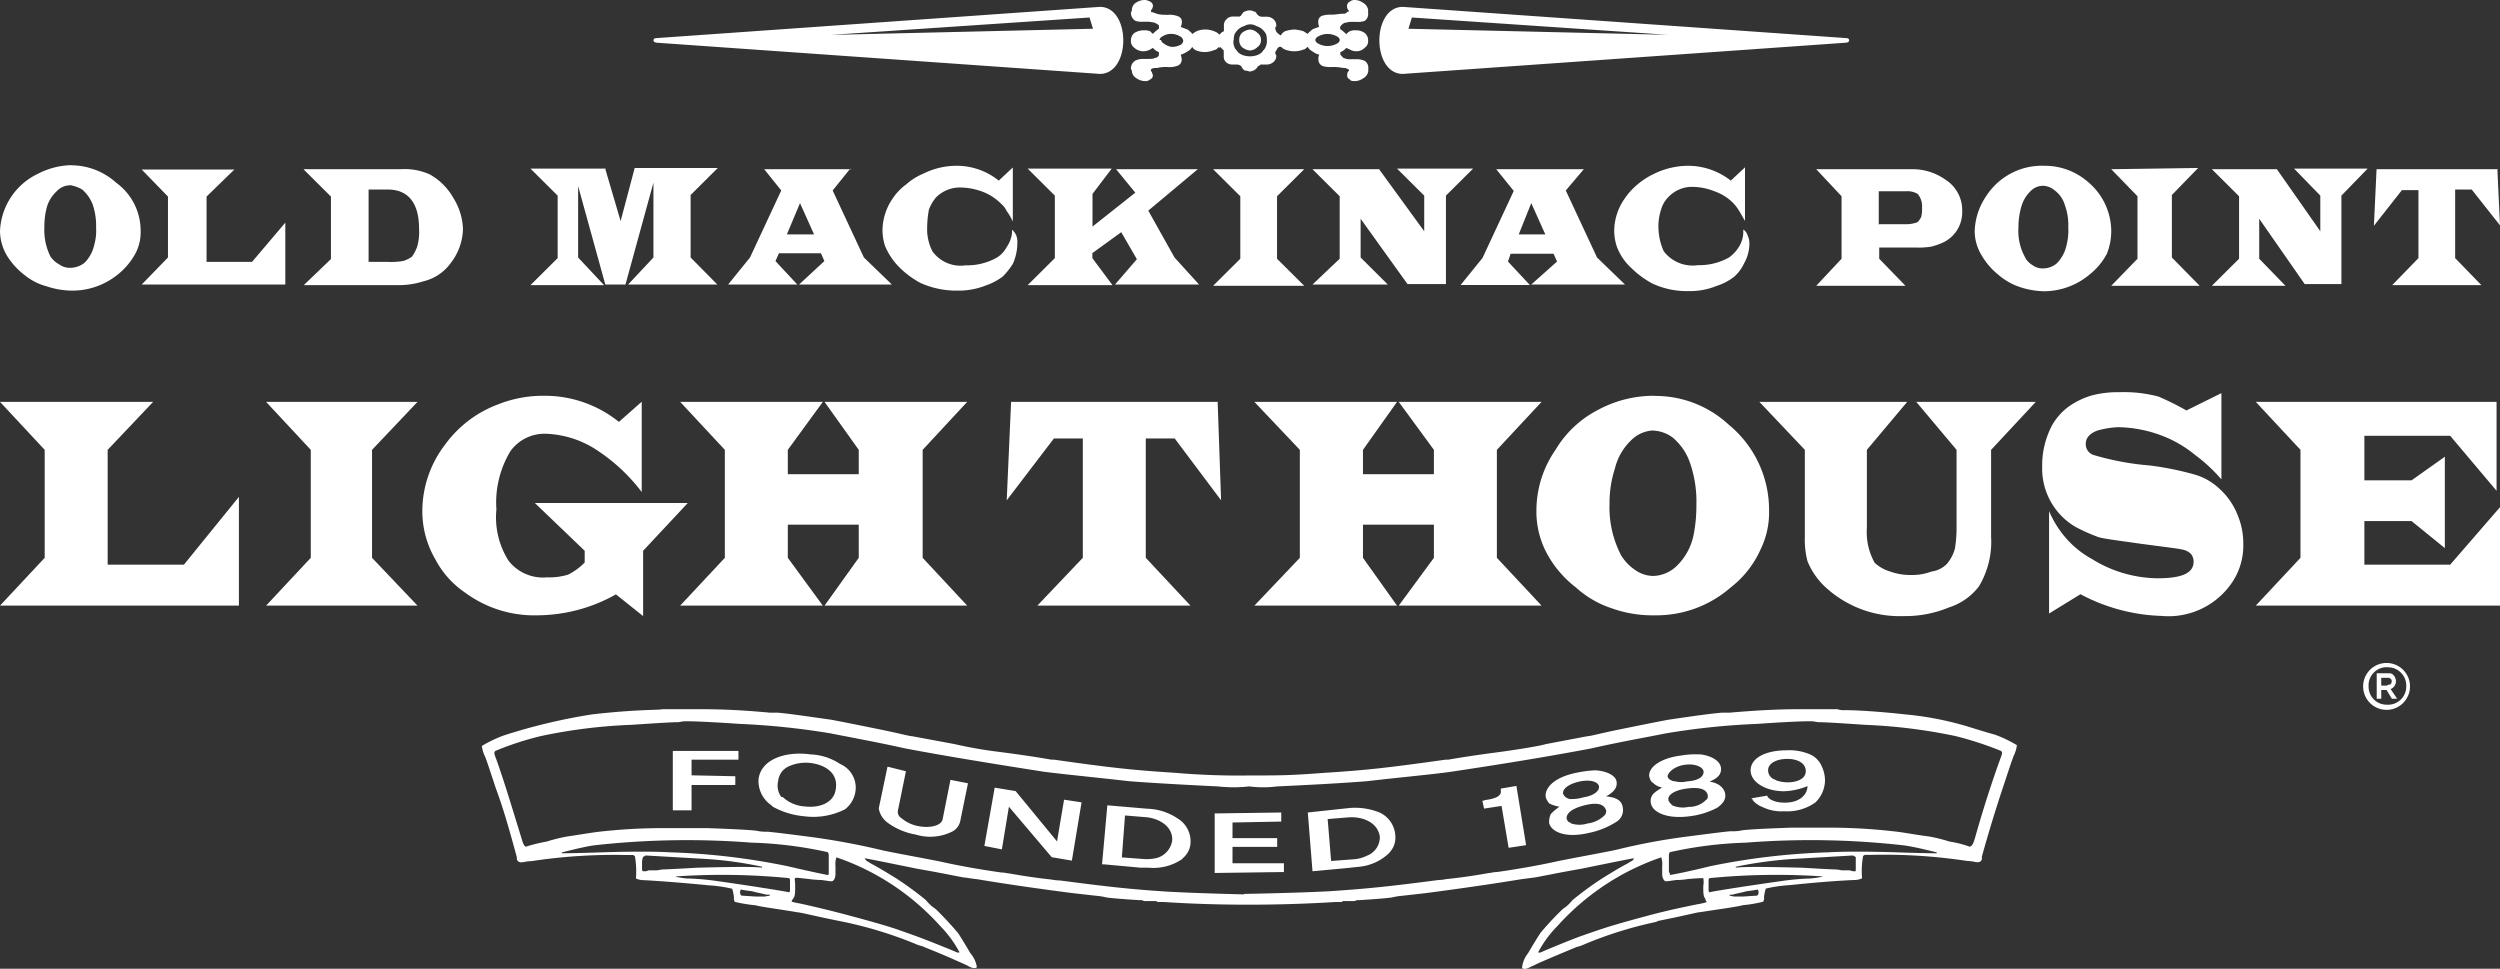
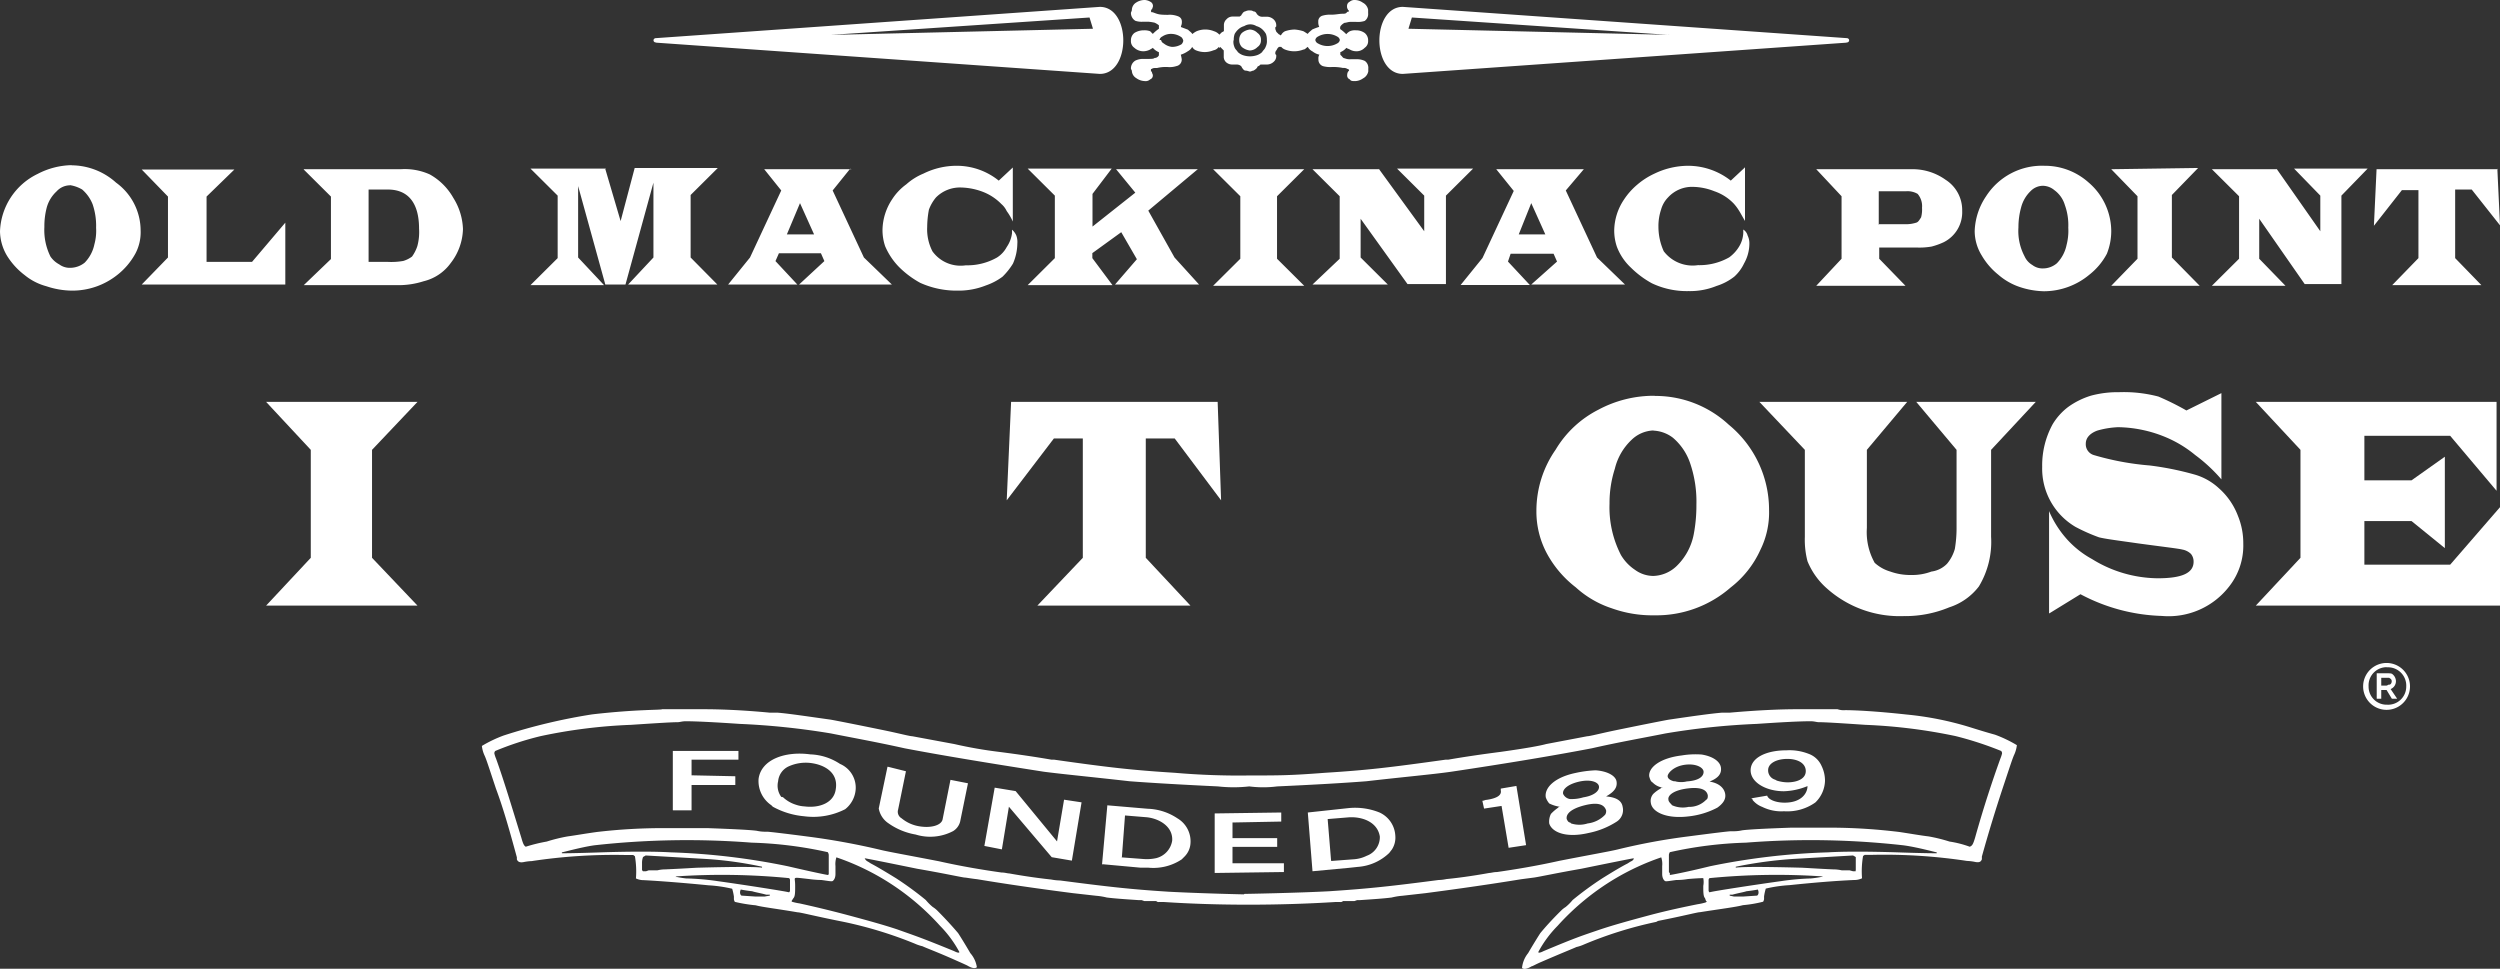
<svg xmlns="http://www.w3.org/2000/svg" width="160" height="62" viewBox="0 0 160 62">
  <rect x="0" y="0" width="160" height="62" fill="#333333" stroke="none" />
  <defs>
    <style>
      .cls-1 {
        fill: #fff;
        fill-rule: evenodd;
      }
    </style>
  </defs>
  <title>icon</title>
  <g id="hotellogos_artboards" data-name="hotellogos artboards">
    <g>
      <path class="cls-1" d="M82,2.23A.56.56,0,0,1,82.24,2a2,2,0,0,1,.62-.11,2.47,2.47,0,0,1,.56.11c.11.06.17.11.28.17.06-.11.17-.17.28-.28a3.87,3.87,0,0,1,.45-.17.71.71,0,0,1-.06-.33A.37.37,0,0,1,84.65,1a1.73,1.73,0,0,1,.56-.06c.28,0,.5-.06.73-.06s.22-.06.28-.11.11,0,.11-.06a.05.05,0,0,0-.06-.06h0V.61h0a.33.33,0,0,1-.06-.22.3.3,0,0,1,.17-.28A.47.47,0,0,1,86.72,0a.91.91,0,0,1,.5.17.65.65,0,0,1,.34.45V.84a.54.54,0,0,1-.22.5,1.42,1.42,0,0,1-.56.06h-.34c-.17,0-.28.06-.39.06a.77.77,0,0,0-.22.17.2.2,0,0,0-.06.17v.06a2.39,2.39,0,0,1,.39.33A.79.79,0,0,1,86.39,2a.83.83,0,0,1,.39-.06.94.94,0,0,1,.56.17.6.6,0,0,1,.22.5.51.51,0,0,1-.22.45.72.72,0,0,1-.56.22.81.81,0,0,1-.39-.11c-.11-.06-.17-.06-.22-.11a1,1,0,0,1-.39.28v.11c0,.06,0,.06.06.11s.11.17.22.17a.83.83,0,0,0,.39.06h.34a1.2,1.2,0,0,1,.56.11.54.54,0,0,1,.22.5v.17a.65.65,0,0,1-.34.45.91.91,0,0,1-.5.17c-.17,0-.28,0-.34-.11a.26.26,0,0,1-.17-.28.41.41,0,0,1,.06-.22h0c.06-.06.06-.06.06-.11a.2.2,0,0,0-.11-.06.42.42,0,0,0-.28-.06,3,3,0,0,0-.73-.06,1.73,1.73,0,0,1-.56-.06.44.44,0,0,1-.28-.45.42.42,0,0,1,.06-.28A1.12,1.12,0,0,1,84,3.29.68.68,0,0,1,83.7,3c-.11.06-.17.17-.28.17a1.6,1.6,0,0,1-1.18,0A.56.56,0,0,1,82,3C81.9,3,81.9,3,81.85,3h0l-.06.06h0c-.06.06-.06.11-.11.17a.24.24,0,0,0-.06.17v.06h0l.06.06h0v.11a.48.48,0,0,1-.17.33.64.64,0,0,1-.45.17h-.39c-.06.06-.11.11-.17.11h0l-.06.11h0a.78.78,0,0,1-.22.17c-.06,0-.17.06-.22.06s-.17-.06-.28-.06-.17-.11-.22-.17h0l-.06-.11h0a.43.43,0,0,0-.28-.11h-.28A.6.6,0,0,1,78.49,4a.48.48,0,0,1-.17-.33V3.51h0V3.45h0V3.23l-.17-.17h0L78.1,3h0A.05.05,0,0,1,78,3a.52.52,0,0,1-.34.22,1.46,1.46,0,0,1-1.12,0A.48.48,0,0,1,76.3,3a.68.68,0,0,1-.28.28,1.68,1.68,0,0,1-.45.22,2.41,2.41,0,0,1,.06.28.42.42,0,0,1-.34.45,1.41,1.41,0,0,1-.56.06,2.34,2.34,0,0,0-.67.06c-.17,0-.28,0-.34.06a.05.05,0,0,0-.06.06v.11h.06c0,.11.06.17.06.22a.26.26,0,0,1-.17.28.42.42,0,0,1-.34.11A1,1,0,0,1,72.72,5a.57.57,0,0,1-.28-.45c0-.06-.06-.11-.06-.17a.58.58,0,0,1,.28-.5,1.12,1.12,0,0,1,.5-.11h.34c.17,0,.34,0,.39-.06a.31.31,0,0,0,.28-.17V3.34a1,1,0,0,1-.39-.28c-.06.06-.11.06-.17.11a1,1,0,0,1-.39.11.85.85,0,0,1-.62-.22.51.51,0,0,1-.22-.45.6.6,0,0,1,.22-.5,1.13,1.13,0,0,1,.62-.17,1,1,0,0,1,.39.06l.17.17a2.49,2.49,0,0,1,.39-.33V1.62a1.18,1.18,0,0,0-.28-.17,3.18,3.18,0,0,0-.39-.06h-.34a1.26,1.26,0,0,1-.5-.06.59.59,0,0,1-.28-.5c0-.06.06-.11.06-.22a.57.57,0,0,1,.28-.45A1,1,0,0,1,73.28,0a.8.8,0,0,1,.34.11.3.3,0,0,1,.17.28c0,.06-.06.17-.06.22h-.06V.67h0V.72c0,.06,0,.06.06.06s.17.06.34.11.39.06.67.06a1.41,1.41,0,0,1,.56.06c.22.06.34.17.34.39s-.06.22-.06.33l.45.17c.11.11.22.17.28.28A1.27,1.27,0,0,1,76.58,2,1.46,1.46,0,0,1,77.7,2a.72.72,0,0,1,.34.22l.06-.06h0l.06-.06h0c.06-.06.11-.06.17-.11V1.73h0V1.67h0V1.62a.5.5,0,0,1,.17-.39.51.51,0,0,1,.39-.17h.45c.06-.06.11-.06.11-.11h0L79.5.89h0a.3.3,0,0,1,.22-.17A.5.5,0,0,1,80,.67a.34.34,0,0,1,.22.06c.11,0,.17.06.22.17h0l.06.06h0a.41.41,0,0,0,.34.11h.22a.64.64,0,0,1,.45.17.51.51,0,0,1,.17.39v.06h0l-.06.06h0v.06c0,.11.06.17.06.22l.11.11h0l.06.06h0c.06,0,.06.06.11.06Zm3.75.33a.3.3,0,0,1-.17.22,1.22,1.22,0,0,1-1.23,0,.3.3,0,0,1-.17-.22.3.3,0,0,1,.17-.22,1.22,1.22,0,0,1,1.23,0,.3.3,0,0,1,.17.22Zm-6.44,0a.63.63,0,0,1,.17-.45,1,1,0,0,1,.5-.22.71.71,0,0,1,.5.22.5.5,0,0,1,.22.45.5.5,0,0,1-.22.45.71.71,0,0,1-.5.22,1,1,0,0,1-.5-.22.63.63,0,0,1-.17-.45Zm-5,0a.3.3,0,0,0,.17.22A1,1,0,0,0,75,3a1.13,1.13,0,0,0,.62-.17.43.43,0,0,0,.11-.22.43.43,0,0,0-.11-.22A1.14,1.14,0,0,0,75,2.17a1,1,0,0,0-.62.17.3.3,0,0,0-.17.22Zm4.65,0a1.08,1.08,0,0,1,.06-.39,1.21,1.21,0,0,1,.22-.28.92.92,0,0,1,.39-.22.74.74,0,0,1,.78,0,.91.91,0,0,1,.39.22,1.25,1.25,0,0,1,.22.28,1.08,1.08,0,0,1,.06.39A.82.82,0,0,1,81,3c-.06.17-.17.22-.22.33a.9.9,0,0,1-.39.22,1.4,1.4,0,0,1-.78,0,.91.91,0,0,1-.39-.22c-.06-.11-.17-.17-.22-.33a.82.82,0,0,1-.06-.39Zm39.22.17-28.4,2h0c-2,0-2-4.29,0-4.29h0l28.4,2h0c.22,0,.22.28,0,.28Zm-11.32-.5L90.14,1.84l.22-.72,16.41,1.11Zm-64.87.5,28.4,2h0c2,0,2-4.29,0-4.29h0l-28.4,2h0c-.22,0-.22.28,0,.28Zm11.32-.5,16.64-.39-.22-.72L53.22,2.23Z" />
-       <polygon class="cls-1" points="15.29 31.8 11.77 36.14 6.89 36.14 6.89 28.79 9.8 25.72 0 25.72 2.86 28.79 2.86 35.7 0 38.76 15.29 38.76 15.29 31.8 15.29 31.8" />
      <polygon class="cls-1" points="17.03 25.72 19.89 28.79 19.89 35.7 17.03 38.76 26.72 38.76 23.81 35.7 23.81 28.79 26.72 25.72 17.03 25.72 17.03 25.72" />
-       <path class="cls-1" d="M41.06,25.72,39.61,27h0a7.56,7.56,0,0,0-4.76-1.67,7.8,7.8,0,0,0-3,.56,7.36,7.36,0,0,0-3.36,2.56,7,7,0,0,0-1.46,4.18,6.11,6.11,0,0,0,.84,3.18,5.84,5.84,0,0,0,1.9,2.12,7.45,7.45,0,0,0,4.65,1.45,10.35,10.35,0,0,0,5-1.34h0l1.74,1.39V35.25l2.86-3.06H34.23l3.19,3.06V36h0a3.93,3.93,0,0,1-1.07.78,4.14,4.14,0,0,1-1.34.17,2.79,2.79,0,0,1-2.46-1.06,5.18,5.18,0,0,1-.78-3.29,6.36,6.36,0,0,1,.9-3.73,2.69,2.69,0,0,1,2.24-1.11,6.32,6.32,0,0,1,3.47,1.17,11.42,11.42,0,0,1,2.69,2.56h0V25.72Z" />
-       <polygon class="cls-1" points="52.77 25.72 54.96 28.79 54.96 30.35 50.42 30.35 50.42 28.79 52.66 25.72 43.53 25.72 46.39 28.79 46.39 35.7 43.53 38.76 52.66 38.76 50.42 35.7 50.42 33.58 54.96 33.58 54.96 35.7 52.77 38.76 61.9 38.76 59.05 35.7 59.05 28.79 61.9 25.72 52.77 25.72 52.77 25.72" />
      <polygon class="cls-1" points="77.93 25.72 64.71 25.72 64.43 32.02 67.45 28.06 69.3 28.06 69.3 35.7 66.39 38.76 76.19 38.76 73.33 35.7 73.33 28.06 75.18 28.06 78.15 32.02 77.93 25.72 77.93 25.72" />
-       <polygon class="cls-1" points="89.52 25.72 91.77 28.79 91.77 30.35 87.23 30.35 87.23 28.79 89.41 25.72 80.28 25.72 83.19 28.79 83.19 35.7 80.28 38.76 89.41 38.76 87.23 35.7 87.23 33.58 91.77 33.58 91.77 35.7 89.52 38.76 98.66 38.76 95.8 35.7 95.8 28.79 98.66 25.72 89.52 25.72 89.52 25.72" />
      <path class="cls-1" d="M105.83,27.56h0a2.22,2.22,0,0,1,1.23.45,3.68,3.68,0,0,1,1.12,1.67,7.59,7.59,0,0,1,.39,2.62,9.9,9.9,0,0,1-.17,1.89,3.83,3.83,0,0,1-1.12,2.06,2.25,2.25,0,0,1-1.46.61,2,2,0,0,1-1.18-.39,2.92,2.92,0,0,1-.9-.95,6.66,6.66,0,0,1-.73-3.29,7.14,7.14,0,0,1,.34-2.23,3.74,3.74,0,0,1,1.06-1.84,2.12,2.12,0,0,1,1.4-.61Zm.11-2.23h0a7.5,7.5,0,0,0-3.64.89,6.74,6.74,0,0,0-2.74,2.56,6.83,6.83,0,0,0-1.23,3.9A5.68,5.68,0,0,0,99,35.42a6.84,6.84,0,0,0,1.85,2.17,6.36,6.36,0,0,0,2.3,1.34,7.68,7.68,0,0,0,2.74.45,7.22,7.22,0,0,0,4.87-1.78,6.34,6.34,0,0,0,1.9-2.4,5.4,5.4,0,0,0,.56-2.56,7.05,7.05,0,0,0-2.58-5.46,6.9,6.9,0,0,0-4.76-1.84Z" />
      <path class="cls-1" d="M130.31,25.72h-7.67l2.58,3.07v5h0a8,8,0,0,1-.11,1.34,2.56,2.56,0,0,1-.5.95,1.7,1.7,0,0,1-1,.5,3.49,3.49,0,0,1-1.29.22,3.79,3.79,0,0,1-1.34-.22,2.52,2.52,0,0,1-1-.56,4,4,0,0,1-.5-2.23h0v-5l2.58-3.07H112.6l2.91,3.07v5.57h0a5.45,5.45,0,0,0,.17,1.56,4.66,4.66,0,0,0,1.23,1.73,7,7,0,0,0,4.93,1.78,7.33,7.33,0,0,0,2.91-.56,3.88,3.88,0,0,0,1.9-1.34,5.53,5.53,0,0,0,.78-3.18h0V28.79l2.86-3.07Z" />
-       <path class="cls-1" d="M131.15,39.26l2-1.23h0a11.78,11.78,0,0,0,5.21,1.39,4.9,4.9,0,0,0,4.31-1.89,4.22,4.22,0,0,0,.9-2.73,4.61,4.61,0,0,0-.34-1.78A4.45,4.45,0,0,0,142,31.24a3.83,3.83,0,0,0-1.62-.89,19.18,19.18,0,0,0-2.8-.56,17.58,17.58,0,0,1-3.59-.67.72.72,0,0,1-.5-.72c0-.39.28-.67.73-.84a5.62,5.62,0,0,1,1.34-.22,8.2,8.2,0,0,1,3.36.78,7.52,7.52,0,0,1,1.57,1,10.3,10.3,0,0,1,1.68,1.56h0V25.16l-2.24,1.11h0a17.24,17.24,0,0,0-1.79-.89,8.73,8.73,0,0,0-2.52-.28,6.6,6.6,0,0,0-1.79.22,5,5,0,0,0-1.46.72,3.9,3.9,0,0,0-1,1.11,5.49,5.49,0,0,0-.67,2.73,4.32,4.32,0,0,0,2.13,3.84,11.46,11.46,0,0,0,1.51.67c.45.11,1.34.22,2.52.39,1.62.22,2.58.33,2.8.39a1.07,1.07,0,0,1,.56.28.77.77,0,0,1,.17.5c0,.72-.73,1.06-2.3,1.06a8.1,8.1,0,0,1-4.2-1.23,6.11,6.11,0,0,1-1.57-1.23,6.55,6.55,0,0,1-1.18-1.84h0v6.52Z" />
+       <path class="cls-1" d="M131.15,39.26l2-1.23a11.78,11.78,0,0,0,5.21,1.39,4.9,4.9,0,0,0,4.31-1.89,4.22,4.22,0,0,0,.9-2.73,4.61,4.61,0,0,0-.34-1.78A4.45,4.45,0,0,0,142,31.24a3.83,3.83,0,0,0-1.62-.89,19.18,19.18,0,0,0-2.8-.56,17.58,17.58,0,0,1-3.59-.67.72.72,0,0,1-.5-.72c0-.39.28-.67.73-.84a5.62,5.62,0,0,1,1.34-.22,8.2,8.2,0,0,1,3.36.78,7.52,7.52,0,0,1,1.57,1,10.3,10.3,0,0,1,1.68,1.56h0V25.16l-2.24,1.11h0a17.24,17.24,0,0,0-1.79-.89,8.73,8.73,0,0,0-2.52-.28,6.6,6.6,0,0,0-1.79.22,5,5,0,0,0-1.46.72,3.9,3.9,0,0,0-1,1.11,5.49,5.49,0,0,0-.67,2.73,4.32,4.32,0,0,0,2.13,3.84,11.46,11.46,0,0,0,1.51.67c.45.11,1.34.22,2.52.39,1.62.22,2.58.33,2.8.39a1.07,1.07,0,0,1,.56.28.77.77,0,0,1,.17.5c0,.72-.73,1.06-2.3,1.06a8.1,8.1,0,0,1-4.2-1.23,6.11,6.11,0,0,1-1.57-1.23,6.55,6.55,0,0,1-1.18-1.84h0v6.52Z" />
      <polygon class="cls-1" points="159.78 25.72 144.37 25.72 147.23 28.79 147.23 35.7 144.37 38.76 160 38.76 160 32.46 156.81 36.14 151.32 36.14 151.32 33.35 154.34 33.35 156.47 35.08 156.47 29.23 154.34 30.74 151.32 30.74 151.32 27.89 156.81 27.89 159.78 31.41 159.78 25.72 159.78 25.72" />
      <path class="cls-1" d="M23.59,16.76V12.13h1.23c1.29,0,2,.84,2,2.51a3.42,3.42,0,0,1-.11,1.11,2.45,2.45,0,0,1-.34.67,1.77,1.77,0,0,1-.56.28,4.37,4.37,0,0,1-1,.06H23.59Zm-4.15-5.91,1.74,1.73v4l-1.74,1.67h6.05A5.21,5.21,0,0,0,27.11,18a3,3,0,0,0,1.74-1.17,3.69,3.69,0,0,0,.78-2.17,4,4,0,0,0-.62-2,3.91,3.91,0,0,0-1.51-1.5,3.9,3.9,0,0,0-1.85-.33H19.44Zm19.33-.06H33.95l1.74,1.73v4l-1.74,1.73h4.71L37,16.48V11.91l1.74,6.3h1.29l1.79-6.52v4.79l-1.62,1.73h5.71L44.2,16.48v-4l1.74-1.73H40.62l-.9,3.4-1-3.4ZM51.2,13l.9,2H50.36l.84-2Zm3.31-2.17h-5.6L50,12.19l-2,4.29-1.4,1.73h4.43l-1.4-1.5.22-.5h2.69l.22.5-1.62,1.5h5.94l-1.79-1.73-2-4.29,1.12-1.39Zm10.31-.11-.9.84h0a4.28,4.28,0,0,0-2.69-.95,4.77,4.77,0,0,0-2.13.5A3.85,3.85,0,0,0,58,11.8a3.53,3.53,0,0,0-.9.95,3.64,3.64,0,0,0-.62,1.95,3.21,3.21,0,0,0,.17,1.06,4.31,4.31,0,0,0,.9,1.34,6,6,0,0,0,1.34,1,5.64,5.64,0,0,0,2.41.5,4.68,4.68,0,0,0,1.79-.33,3.89,3.89,0,0,0,1.07-.56,4.38,4.38,0,0,0,.67-.84,3.29,3.29,0,0,0,.28-1.28,1.24,1.24,0,0,0-.06-.5,1,1,0,0,0-.28-.39v.22a2,2,0,0,1-.34.89,1.77,1.77,0,0,1-.62.67,3.86,3.86,0,0,1-2,.5,2.22,2.22,0,0,1-2.13-.89,3.07,3.07,0,0,1-.34-1.56,6.21,6.21,0,0,1,.11-1.11,2.62,2.62,0,0,1,.45-.78A2.16,2.16,0,0,1,61.51,12a4.18,4.18,0,0,1,1.4.28,3.34,3.34,0,0,1,1.18.78,1.34,1.34,0,0,1,.34.45,3.54,3.54,0,0,1,.39.67h0V10.68Zm11.82.11H71.43l1.23,1.5-2.74,2.17V12.41l1.23-1.62H65.77l1.74,1.73v4l-1.74,1.73H71.2l-1.29-1.73V16.2l1.85-1.34,1,1.73-1.4,1.62h5.38l-1.57-1.73-1.68-3,3.19-2.67Zm1,0,1.74,1.73v4l-1.74,1.73h5.83l-1.74-1.73v-4l1.74-1.73Zm10.64,0H84l1.74,1.73v4L84,18.21h4.82l-1.74-1.73V14l3,4.18h2.46V12.52l1.74-1.73H89.41l1.74,1.73v2.28l-2.91-4ZM98,13l.9,2H97.2L98,13Zm3.36-2.17h-5.6l1.12,1.39-2,4.29-1.4,1.73h4.43l-1.4-1.5.17-.5h2.75l.22.5L98,18.21h6l-1.79-1.73-2-4.29,1.18-1.39Zm10.31-.11-.9.84h0a4.43,4.43,0,0,0-2.75-.95,5,5,0,0,0-2.13.5,4.77,4.77,0,0,0-1.12.72,4.43,4.43,0,0,0-.84.95,3.64,3.64,0,0,0-.62,1.95,3.24,3.24,0,0,0,.17,1.06,3.53,3.53,0,0,0,.9,1.34,6,6,0,0,0,1.34,1,5.21,5.21,0,0,0,2.35.5,4.49,4.49,0,0,0,1.79-.33A3.51,3.51,0,0,0,111,17.7a2.66,2.66,0,0,0,.62-.84,2.58,2.58,0,0,0,.34-1.28,1.1,1.1,0,0,0-.11-.5.65.65,0,0,0-.28-.39v.22a1.84,1.84,0,0,1-.28.89,2.37,2.37,0,0,1-.62.67,3.86,3.86,0,0,1-2,.5,2.32,2.32,0,0,1-2.19-.89,3.8,3.8,0,0,1-.34-1.56,3.34,3.34,0,0,1,.17-1.11,1.8,1.8,0,0,1,.45-.78,2.08,2.08,0,0,1,1.62-.67,3.88,3.88,0,0,1,1.34.28,3.1,3.1,0,0,1,1.23.78,3,3,0,0,1,.34.45c.11.17.22.39.39.67h0V10.68Zm8.57,3.68V12.24H122a1.28,1.28,0,0,1,.73.17,1.21,1.21,0,0,1,.28.89,1.89,1.89,0,0,1-.06.61c-.11.17-.17.28-.28.33a2.12,2.12,0,0,1-.67.11h-1.74Zm-4-3.57,1.62,1.73v4l-1.62,1.73h5.71l-1.68-1.73v-.72h2.35a4.55,4.55,0,0,0,1-.06,4.45,4.45,0,0,0,.78-.28,2.14,2.14,0,0,0,1.18-2,2.3,2.3,0,0,0-1.07-2,3.62,3.62,0,0,0-2.18-.67h-6.05Zm14.51,1.06h0a1.18,1.18,0,0,1,.73.28,1.81,1.81,0,0,1,.67.95,3.77,3.77,0,0,1,.22,1.45,3.6,3.6,0,0,1-.11,1.11,2.35,2.35,0,0,1-.62,1.17,1.38,1.38,0,0,1-.9.33,1.07,1.07,0,0,1-.67-.22,1.22,1.22,0,0,1-.5-.56,3.45,3.45,0,0,1-.39-1.84,4.74,4.74,0,0,1,.17-1.28,2.22,2.22,0,0,1,.62-1.06,1.11,1.11,0,0,1,.78-.33Zm.11-1.28h0a4.25,4.25,0,0,0-3.75,1.95,4.21,4.21,0,0,0-.73,2.23,3,3,0,0,0,.45,1.56,4.45,4.45,0,0,0,1.06,1.23,4.06,4.06,0,0,0,1.35.78,5.19,5.19,0,0,0,1.57.28,4.56,4.56,0,0,0,2.91-1.06,4.2,4.2,0,0,0,1.12-1.34,3.92,3.92,0,0,0,.28-1.45,4.12,4.12,0,0,0-1.46-3.12,4.19,4.19,0,0,0-2.8-1.06Zm4.26.22,1.68,1.73v4l-1.68,1.73h5.66L139,16.48v-4l1.68-1.73Zm10.59,0h-4.15l1.74,1.73v4l-1.74,1.73h4.71l-1.68-1.73V14l2.91,4.18h2.35V12.52l1.68-1.73h-4.71l1.68,1.73v2.28l-2.8-4Zm14.17,0H152.1l-.17,3.62,1.79-2.28h1.06v4.35l-1.68,1.73h5.71l-1.68-1.73V12.13h1.06L160,14.42l-.17-3.62ZM4.48,11.85h0a2.21,2.21,0,0,1,.78.28,2.42,2.42,0,0,1,.67.95,4.25,4.25,0,0,1,.22,1.5,3.25,3.25,0,0,1-.11,1.06,2.35,2.35,0,0,1-.62,1.17,1.49,1.49,0,0,1-.9.33,1.13,1.13,0,0,1-.73-.22,1.59,1.59,0,0,1-.56-.5,3.81,3.81,0,0,1-.39-1.89A4.71,4.71,0,0,1,3,13.25a2.2,2.2,0,0,1,.62-1,1.17,1.17,0,0,1,.84-.39Zm.11-1.28h0a4.89,4.89,0,0,0-2.18.56A4.25,4.25,0,0,0,0,14.81a3.14,3.14,0,0,0,.45,1.56,4.57,4.57,0,0,0,1.12,1.23,3.71,3.71,0,0,0,1.4.72,5.26,5.26,0,0,0,1.62.28,4.62,4.62,0,0,0,2.91-1A4.45,4.45,0,0,0,8.68,16.2,2.91,2.91,0,0,0,9,14.75a3.79,3.79,0,0,0-1.57-3.06,4.29,4.29,0,0,0-2.86-1.11Zm13.67,3.68-2.13,2.51H13.22V12.58L15,10.85H9.07l1.68,1.73v3.9L9.07,18.21h9.19v-4Z" />
      <path class="cls-1" d="M152.74,42.43a1.48,1.48,0,1,1,0,3,1.48,1.48,0,0,1,0-3Zm0,.28A1.17,1.17,0,0,1,154,43.93a1.16,1.16,0,0,1-1.23,1.17,1.15,1.15,0,0,1-1.18-1.17,1.16,1.16,0,0,1,1.18-1.23Zm-.34,1.17v-.5h.5c.11.06.17.11.17.22s-.06.22-.17.22-.06.06-.22.06h-.28Zm-.28.84h.28v-.56h.34l.34.56h.34L153,44.1h0a.54.54,0,0,0,.34-.5.58.58,0,0,0-.22-.45c-.06-.06-.17-.06-.39-.06h-.62v1.62Z" />
      <path class="cls-1" d="M50.67,57.71v-.06l.11-.17h0c.11-.11.11-.39.11-.78s-.06-.45,0-.5.34,0,.9.06a6.43,6.43,0,0,0,.78.06c.45.06.67.11.73.06s.17-.17.17-.45h0v-.17h0v-.33a1.38,1.38,0,0,1,.06-.56,15.68,15.68,0,0,1,3,1.39,15.89,15.89,0,0,1,3.64,3,7.25,7.25,0,0,1,1.23,1.67c0,.06-.11.06-.34-.06-2.18-.89-2.41-.95-3.64-1.39-.84-.28-1.85-.56-3.08-.89S52,58,51.18,57.82a3.57,3.57,0,0,1-.5-.11Zm-1.4-.45v.06l-.34.06h-.56l-.9-.06h0c-.06,0-.17-.17-.06-.39,0,0,.28.06.73.11.17.06.5.11.9.22Zm-6-1.11h0v-.06a44,44,0,0,1,7.23.11.17.17,0,0,1,.06.11h0V57h0a.17.17,0,0,1-.06.11c-.17-.06-3-.5-4.59-.72a16.15,16.15,0,0,0-2-.17,6.52,6.52,0,0,1-.67-.11Zm-2.18-.45v-.45h0a1.09,1.09,0,0,1,.06-.39c.06-.06.11-.06.17-.11l3.81.22a24.07,24.07,0,0,1,3.64.5v.06c-.39-.06-1.79-.06-4,0-.22,0-1,.06-2.19.11a2.17,2.17,0,0,0-.5.06h-.56l-.17.06h-.17a.05.05,0,0,1-.06-.06ZM53,56c-.06,0-.9-.17-2.58-.56a43.76,43.76,0,0,0-7.51-.89c-1-.06-2.52-.06-4.43,0-1.68.06-2.52.06-2.52.06h0v-.06h0c.06,0,1.23-.33,2.07-.45a53.46,53.46,0,0,1,10.08-.17,25.58,25.58,0,0,1,4.87.61.43.43,0,0,1,.06.17h0v1.17h0v.06h0L53,56ZM32.24,47.07a8.16,8.16,0,0,0-1.4.67,2,2,0,0,0,.17.61c.11.22.34.95.73,2.12.5,1.34.9,2.79,1.34,4.4h0V55h0c.06.17.22.22.45.17a3.11,3.11,0,0,1,.5-.06,35.31,35.31,0,0,1,6-.39h.5c.06.06.11.06.11.11a5.78,5.78,0,0,1,.06,1.39,1.13,1.13,0,0,0,.5.11c1.12.06,2.52.17,4.15.33a8.78,8.78,0,0,1,1.51.22,3.42,3.42,0,0,1,.11.5h0v.17h0a.43.43,0,0,0,.06.17,9.75,9.75,0,0,0,1.34.22c.39.11,1.34.22,2.69.45.17,0,1,.22,2.69.56h0L54,59h0a26.2,26.2,0,0,1,4.54,1.39,2.61,2.61,0,0,0,.5.17c.22.11,1,.39,2.24.95.39.17.62.28.62.28.28.17.5.22.62.11A1.77,1.77,0,0,0,62.1,61c-.39-.67-.67-1.11-.78-1.28-.28-.33-.73-.84-1.34-1.45a1.6,1.6,0,0,0-.28-.22,3.26,3.26,0,0,1-.45-.45,21.13,21.13,0,0,0-1.9-1.39c-.73-.45-1.29-.78-1.62-.95h0l-.17-.11h0a.44.44,0,0,1-.22-.22q.08,0,3.36.67c1.62.28,2.63.5,3,.56.11,0,.39.06.84.11.67.11,2.69.45,6.11.89l1.51.17a4.21,4.21,0,0,1,.67.11c.45.06,1.18.11,2.07.17h.17l.17.06H74a.21.21,0,0,0,.17.06h.34q2.61.17,5.38.17h0c1.85,0,3.81-.06,5.55-.17h.34a.21.21,0,0,0,.17-.06h.73l.17-.06H87c.9-.06,1.62-.11,2.07-.17a4.23,4.23,0,0,1,.67-.11l1.51-.17c3.42-.45,5.43-.78,6.11-.89l.84-.11c.39-.06,1.4-.28,3-.56q3.28-.67,3.36-.67c0,.11-.11.17-.22.22h0l-.17.11h0c-.34.17-.9.5-1.62.95a21.23,21.23,0,0,0-1.9,1.39,3.22,3.22,0,0,1-.45.45,1.58,1.58,0,0,0-.28.22c-.62.61-1.06,1.11-1.34,1.45-.11.17-.39.61-.78,1.28a1.77,1.77,0,0,0-.39.95c.11.11.34.06.62-.11.06,0,.22-.11.62-.28,1.29-.56,2-.84,2.24-.95a2.59,2.59,0,0,0,.5-.17A25.53,25.53,0,0,1,106,59h0l.11-.06h0c1.68-.33,2.52-.56,2.69-.56,1.4-.22,2.3-.33,2.75-.45a8.11,8.11,0,0,0,1.29-.22.43.43,0,0,0,.06-.17h0v-.17h0a3.41,3.41,0,0,1,.11-.5,8.79,8.79,0,0,1,1.51-.22c1.62-.17,3-.28,4.15-.33a1.13,1.13,0,0,0,.5-.11,5.78,5.78,0,0,1,.06-1.39c0-.06.06-.06.11-.11h.5a35.32,35.32,0,0,1,6.05.39,3.12,3.12,0,0,1,.5.06c.28.06.39,0,.45-.17h0v-.17h0c.45-1.62.9-3.07,1.34-4.4.39-1.17.62-1.89.73-2.12a2,2,0,0,0,.17-.61,8.15,8.15,0,0,0-1.4-.67c-.62-.17-1.12-.33-1.51-.45a20.22,20.22,0,0,0-4.15-.84c-2-.22-3.36-.28-3.92-.28a1.25,1.25,0,0,1-.5-.06h-2.63c-1,0-2.46.06-4.26.22h-.5c-.73.06-1.85.22-3.42.45q-.92.17-3.36.67c-1.06.22-1.68.39-1.85.39l-2.63.5c-.39.11-1.34.28-2.91.5q-1.93.25-3.36.5h-.17c-3.58.5-5,.67-7.73.84-2.19.17-2.91.17-4.82.17a47.55,47.55,0,0,1-4.76-.17c-2.69-.17-4.15-.33-7.73-.84h-.17q-1.43-.25-3.36-.5a27.54,27.54,0,0,1-2.86-.5l-2.69-.5c-.17,0-.78-.17-1.85-.39q-2.44-.5-3.36-.67c-1.57-.22-2.69-.39-3.42-.45h-.5c-1.79-.17-3.19-.22-4.26-.22H42.38c-.11.06-1.61,0-4.48.33A36.74,36.74,0,0,0,32.24,47.07Zm77,10.64-.06-.06-.06-.17h0c-.11-.11-.11-.39-.11-.78a1.36,1.36,0,0,0,0-.5s-.34,0-1,.06a4.15,4.15,0,0,1-.73.06c-.45.06-.67.11-.73.06s-.17-.17-.17-.45h0v-.17h0v-.33a1.38,1.38,0,0,0-.06-.56,15.71,15.71,0,0,0-3,1.39,15.93,15.93,0,0,0-3.64,3,7.25,7.25,0,0,0-1.23,1.67c0,.06.11.06.34-.06,2.13-.89,2.35-.95,3.64-1.39.84-.28,1.85-.56,3.08-.89s2.35-.56,3.14-.72a3.54,3.54,0,0,0,.5-.11Zm1.46-.45v.06l.28.06h.56l.9-.06h0c.06,0,.17-.17.06-.39,0,0-.28.06-.73.11-.17.06-.5.11-.9.22Zm5.94-1.11h0v-.06a44,44,0,0,0-7.23.11.17.17,0,0,0-.06.11h0V57h0a.17.17,0,0,0,.06.11c.11-.06,3-.5,4.59-.72a16.34,16.34,0,0,1,1.9-.17,6.36,6.36,0,0,0,.73-.11Zm2.13-.45v-.45h0v-.39c-.06-.06-.11-.06-.17-.11l-3.81.22a27.15,27.15,0,0,0-3.7.5v.06c.45-.06,1.79-.06,4.09,0,.22,0,1,.06,2.13.11a2.57,2.57,0,0,1,.56.06h.5l.22.06h.17V55.7ZM106.86,56c.06,0,1-.17,2.58-.56a43.78,43.78,0,0,1,7.56-.89c1-.06,2.46-.06,4.43,0,1.68.06,2.52.06,2.52.06h0v-.06h0c-.06,0-1.23-.33-2.13-.45a53.23,53.23,0,0,0-10.08-.17,25.55,25.55,0,0,0-4.87.61.43.43,0,0,0-.06.17h0v1.11l.06.06h0v.06h0V56ZM79.64,57.21c.06,0,3.36-.06,5.43-.17,2.58-.17,4-.33,7-.72a2.5,2.5,0,0,0,.5-.06c.62-.06,1.51-.17,2.74-.39.11,0,.28-.06.5-.06,1.18-.17,2.52-.39,4-.72,2-.39,3.25-.61,3.7-.72a39.86,39.86,0,0,1,4.54-.84c1.68-.22,2.58-.33,2.74-.33H111a2.47,2.47,0,0,0,.5-.06c.45-.06,1.46-.11,3.14-.17h2.63a37.22,37.22,0,0,1,4.31.28c.73.11,1.34.22,1.85.28a10.48,10.48,0,0,1,1.34.33,6.57,6.57,0,0,1,1.29.33c.17-.06.22-.17.34-.56.56-2,1.12-3.68,1.62-5.07a2.16,2.16,0,0,0,.11-.33.21.21,0,0,0-.06-.17,21.78,21.78,0,0,0-2.91-.95,34.53,34.53,0,0,0-5.77-.72c-1.62-.11-2.58-.17-3-.17-.11,0-.28-.06-.5-.06-.73,0-1.85.06-3.47.17a46.51,46.51,0,0,0-5.83.61c-1.4.28-3,.56-4.71.95-2.35.45-5.32.95-9,1.5-1.18.17-3,.33-5.43.61q-2.18.17-5.71.33a7.07,7.07,0,0,1-1.79,0,8.94,8.94,0,0,1-2,0c-2.3-.11-4.2-.22-5.66-.33-2.46-.28-4.26-.45-5.49-.61-3.58-.56-6.61-1.06-8.91-1.5-1.74-.39-3.31-.67-4.71-.95a47.78,47.78,0,0,0-5.83-.61c-1.62-.11-2.8-.17-3.47-.17-.22,0-.39.06-.5.06-.39,0-1.34.06-3,.17a33.72,33.72,0,0,0-5.77.72,19.23,19.23,0,0,0-2.91.95.2.2,0,0,0-.06.17,2.19,2.19,0,0,0,.11.33c.5,1.39,1,3.06,1.62,5.07.11.39.17.5.28.56a10.31,10.31,0,0,1,1.34-.33,10.55,10.55,0,0,1,1.34-.33c.45-.06,1.06-.17,1.85-.28A36.47,36.47,0,0,1,42.66,53h2.63c1.62.06,2.69.11,3.14.17a2.46,2.46,0,0,0,.5.06h.17c.11,0,1.07.11,2.75.33a44.92,44.92,0,0,1,4.54.84c.45.11,1.68.33,3.7.72,1.46.33,2.86.56,4,.72.22,0,.39.06.5.06,1.23.22,2.13.33,2.69.39a3.3,3.3,0,0,0,.56.06c3,.39,4.43.56,6.95.72,2.07.11,4.82.17,4.82.17Z" />
      <path class="cls-1" d="M43.08,51.86h1.18V50.24h2.8v-.56l-2.8-.06v-1h3v-.56h-4.2v3.79Zm7-.84L50,51h0A1.21,1.21,0,0,1,49.8,50a1.16,1.16,0,0,1,.67-.95,2.66,2.66,0,0,1,1.4-.22c.9.11,1.79.61,1.62,1.67-.11.89-1.06,1.23-2,1.11a2,2,0,0,1-.56-.11,2.1,2.1,0,0,1-.84-.5Zm-.73.5.11.11h0a5.08,5.08,0,0,0,2,.61,4.48,4.48,0,0,0,2.63-.45,1.78,1.78,0,0,0,.67-1.23,1.65,1.65,0,0,0-1-1.67,3.67,3.67,0,0,0-1.9-.61c-1.62-.22-3.14.33-3.31,1.56a1.87,1.87,0,0,0,.78,1.67Zm7.45-2.45-.56,2.67h0a1.44,1.44,0,0,0,.62.95,4.25,4.25,0,0,0,1.74.72A3.15,3.15,0,0,0,61,53.19a1,1,0,0,0,.45-.61h0l.5-2.45-1.12-.22-.5,2.51h0c-.06.39-.73.61-1.57.45a2.37,2.37,0,0,1-1.06-.5.48.48,0,0,1-.22-.56h0l.5-2.45-1.12-.28ZM63,54.14h0l1.12.22.45-2.73,2.74,3.23,1.29.22.62-3.73-1.12-.17-.45,2.67L65,50.63l-1.34-.22L63,54.14m8.8.72L72,52.19l1.34.11h0c.78.06,1.74.56,1.68,1.5A1.37,1.37,0,0,1,74,54.92a2.8,2.8,0,0,1-.78.06h0l-1.46-.11Zm-1.23.45,2.41.22h.5A3.28,3.28,0,0,0,75.63,55h0l.17-.17h0a1.31,1.31,0,0,0,.39-.84,1.71,1.71,0,0,0-.84-1.62,3.63,3.63,0,0,0-1.9-.61h0l-2.58-.22-.34,3.79Zm7.17.56,4.43-.06v-.56H78.88V54.2h2.86v-.56H78.88v-1L82,52.58V52l-4.26.06v3.79Zm7.45-.78-.22-2.67,1.34-.11h0c.84-.06,1.85.28,2,1.23a1.27,1.27,0,0,1-.84,1.23,2.18,2.18,0,0,1-.78.22h0l-1.46.11ZM84,55.76l2.35-.22.56-.06h0a3.23,3.23,0,0,0,2-.89h0l.17-.22h0a1.4,1.4,0,0,0,.22-.89A1.73,1.73,0,0,0,88.29,52a4.18,4.18,0,0,0-2-.28h0L83.7,52,84,55.76Zm12.55-1.5,1.12-.17-.62-3.79-1,.17h0v.11c.06.28-.17.5-.9.61-.11,0-.17.06-.28.06h0l.11.5,1.12-.17.45,2.67Zm4-3.12h-.06a.58.58,0,0,1-.45-.33c-.06-.28.28-.61,1-.78s1.23,0,1.29.28-.28.61-1,.72a2.53,2.53,0,0,1-.78.11Zm0,1.56-.06-.06h0c-.11,0-.17-.11-.22-.22-.06-.33.28-.67,1.18-.89s1.23,0,1.34.33a.41.41,0,0,1-.06.28,1.84,1.84,0,0,1-1.12.56,1.73,1.73,0,0,1-1.06,0Zm-.67-1.06h-.11l-.06.06h0a2.8,2.8,0,0,0-.45.39,1.1,1.1,0,0,0-.11.61c.17.56,1.07.95,2.52.61a5.19,5.19,0,0,0,1.79-.72.88.88,0,0,0,.39-.95c-.06-.39-.39-.61-1.06-.67.5-.28.73-.56.67-.95s-.62-.67-1.34-.72a7.33,7.33,0,0,0-1.29.17c-1.34.28-2,.95-1.9,1.56a1.21,1.21,0,0,0,.22.39,2.24,2.24,0,0,0,.73.22ZM107.23,50h-.11c-.22-.06-.39-.17-.39-.33s.34-.61,1.07-.72,1.23.17,1.23.45-.28.56-1.07.61a1.52,1.52,0,0,1-.73,0ZM107,51.52l-.05-.06h0c-.06-.06-.17-.17-.17-.28-.06-.28.34-.61,1.23-.72s1.23.11,1.29.45c0,.11,0,.22-.11.28a1.49,1.49,0,0,1-1.12.45,1.68,1.68,0,0,1-1.07-.11Zm-.56-1.11h-.11l-.06.06h0a2.38,2.38,0,0,0-.45.33.67.67,0,0,0-.17.56c.06.61,1,1.06,2.41.89a5.14,5.14,0,0,0,1.85-.56c.39-.28.56-.56.5-.89s-.34-.67-1-.78c.56-.22.78-.5.73-.89s-.5-.72-1.23-.84a5.4,5.4,0,0,0-1.29.06c-1.4.17-2.13.78-2.07,1.34.06.22.11.33.22.39a1.11,1.11,0,0,0,.67.33Zm7.28-.45-.11-.06h0a.62.62,0,0,1-.45-.61c0-.45.56-.72,1.23-.72s1.18.28,1.18.78-.56.72-1.18.72a2.42,2.42,0,0,1-.67-.11Zm-1.62,1.11c0,.06,0,.06.06.06h0v.06h0a1.45,1.45,0,0,0,.62.45,2.75,2.75,0,0,0,1.4.28,3.1,3.1,0,0,0,2-.56,2,2,0,0,0,.62-1.39,2.14,2.14,0,0,0-.22-.95,1.44,1.44,0,0,0-.84-.78,3.35,3.35,0,0,0-1.4-.22c-1.35,0-2.3.5-2.3,1.28s1,1.34,2.13,1.34a4.3,4.3,0,0,0,1.51-.33c0,.45-.39,1.06-1.46,1.06-.62,0-1.06-.22-1.12-.45h0l-1,.17Z" />
    </g>
  </g>
</svg>